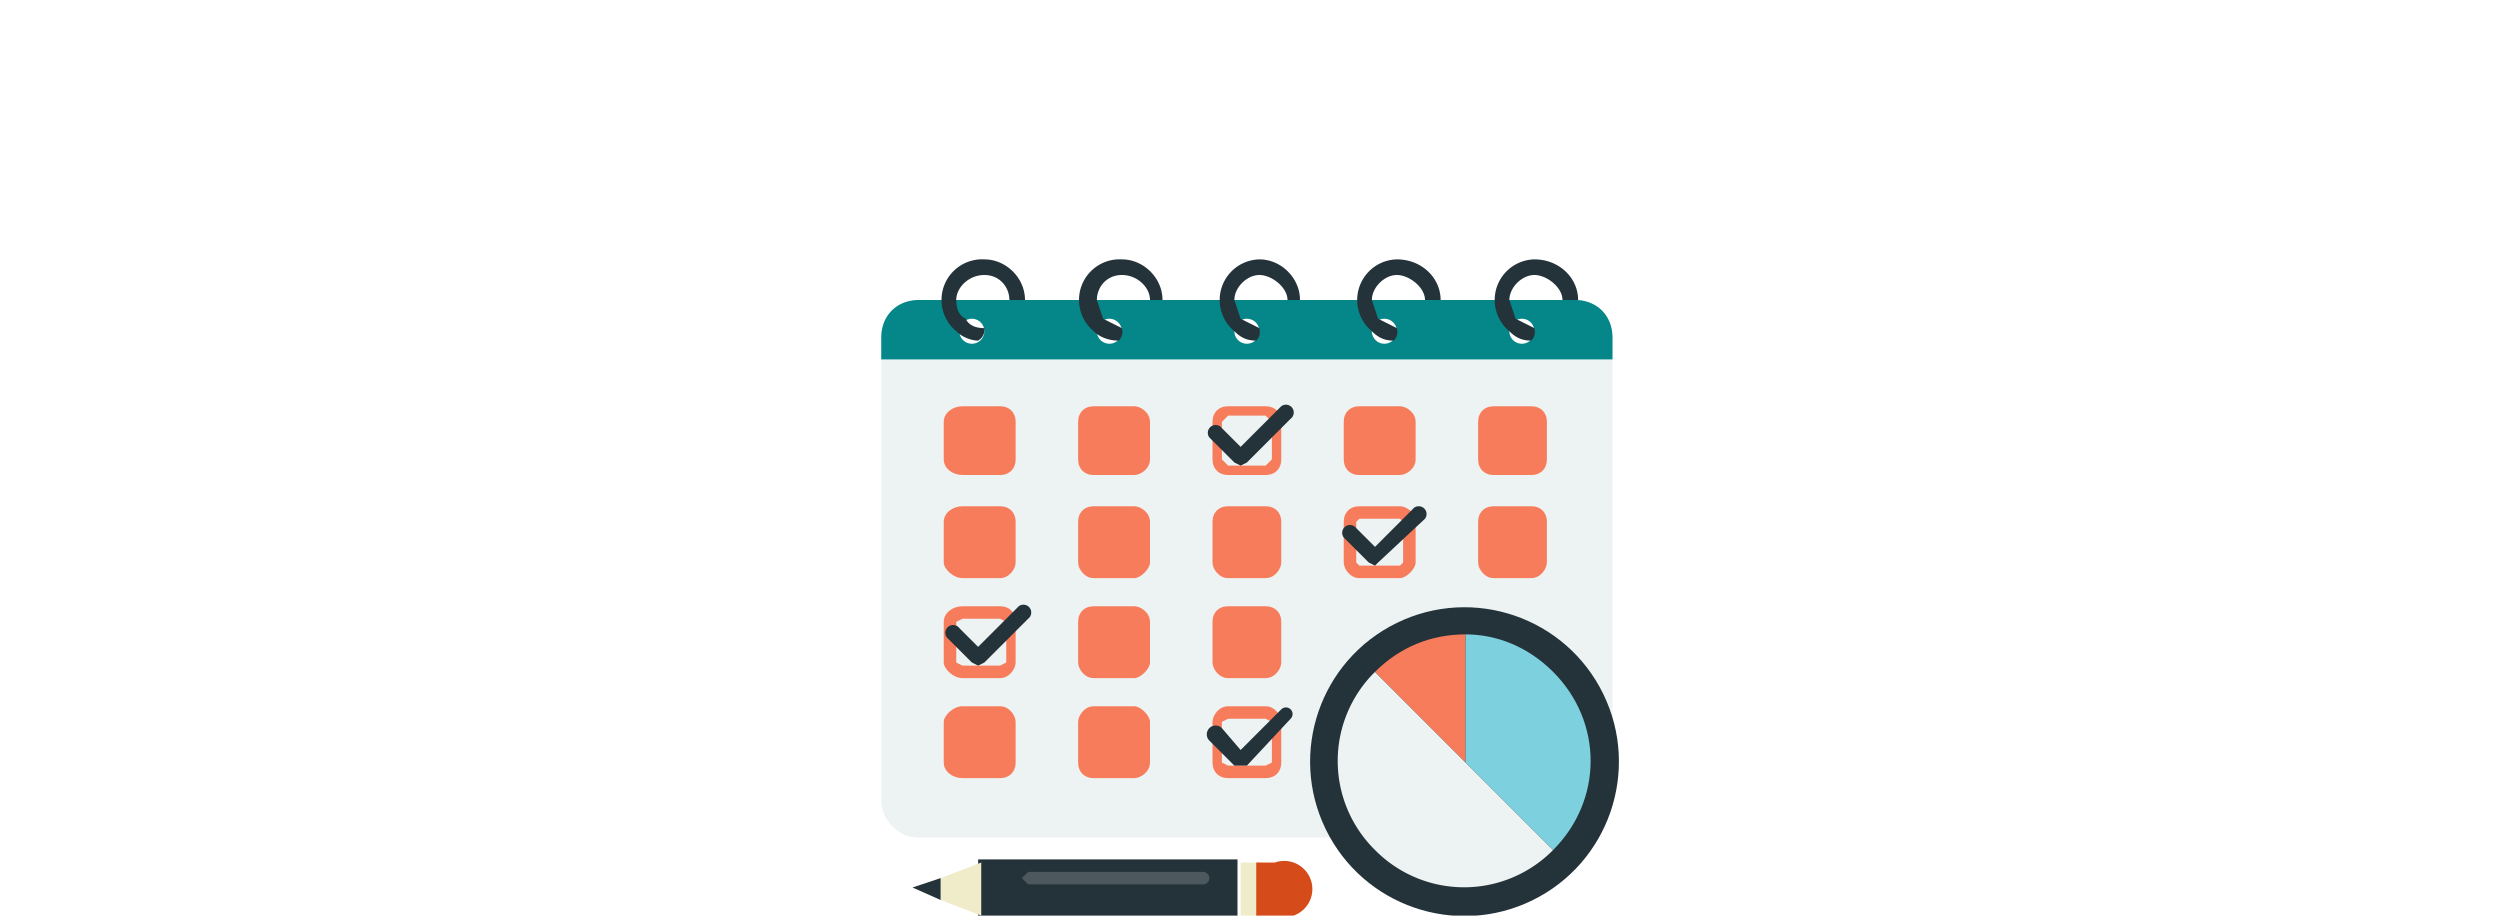
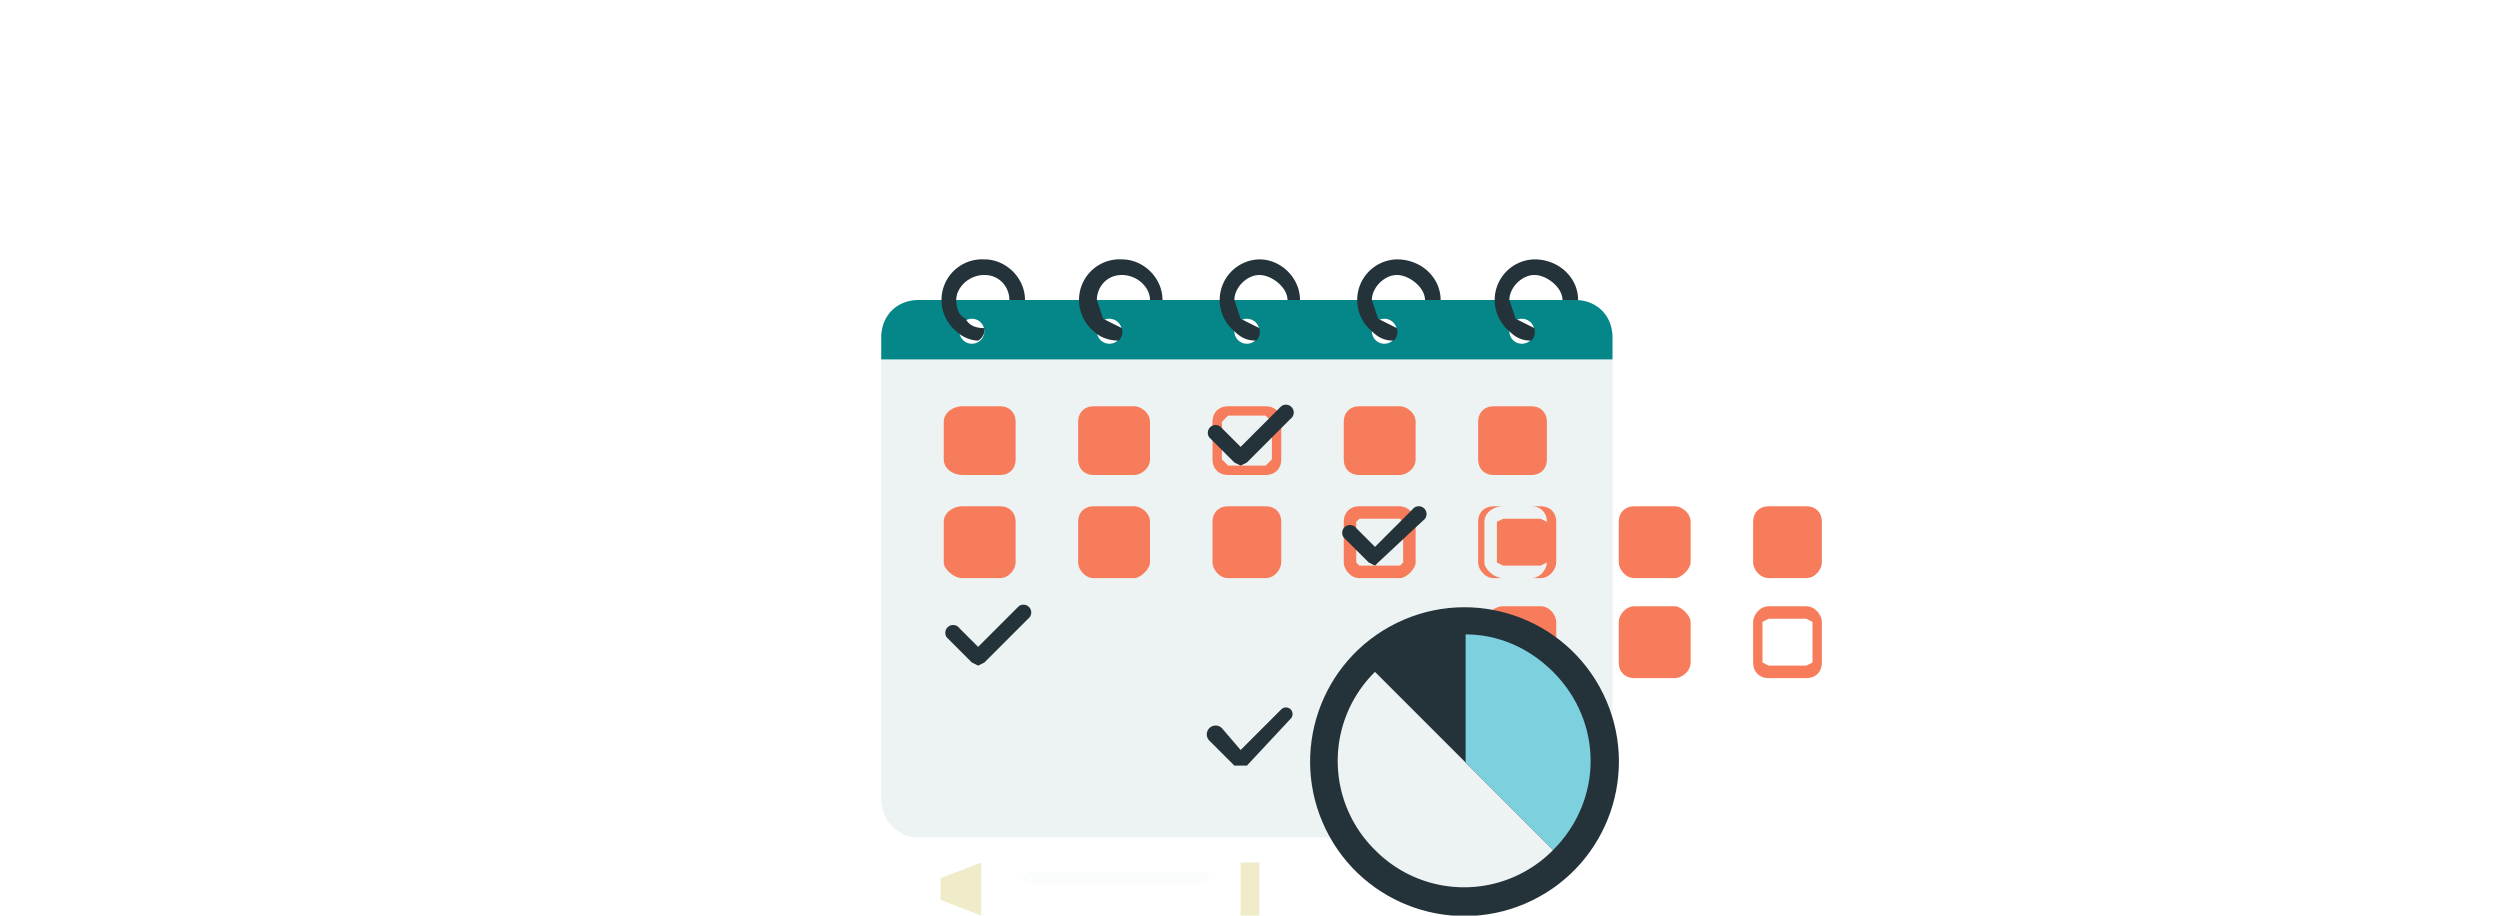
<svg xmlns="http://www.w3.org/2000/svg" viewBox="0 0 800 293">
  <path fill="#edf3f3" d="M504 96H294c-7 0-12 5-12 12v148c0 6 5 12 12 12h210c7 0 12-6 12-12V108c0-7-5-12-12-12Zm-17 6c3 0 4 2 4 4s-1 4-4 4-4-1-4-4 2-4 4-4Zm-44 0a4 4 0 1 1 0 8 4 4 0 0 1 0-8Zm-44 0a4 4 0 0 1 0 8 4 4 0 0 1 0-8Zm-44 0c2 0 4 2 4 4s-2 4-4 4-5-1-5-4 2-4 5-4Zm-44 0a4 4 0 1 1 0 8 4 4 0 0 1 0-8Z" />
  <path fill="#058789" d="M504 96H294c-7 0-12 5-12 12v7h234v-7c0-7-5-12-12-12Zm-193 14a4 4 0 1 1 0-8 4 4 0 0 1 0 8Zm44 0a4 4 0 1 1 0-8 4 4 0 0 1 0 8Zm44 0a4 4 0 1 1 0-8 4 4 0 0 1 0 8Zm44 0a4 4 0 1 1 0-8 4 4 0 0 1 0 8Zm44 0a4 4 0 1 1 0-8 4 4 0 0 1 0 8Z" />
-   <path fill="#f77c5b" d="M325 135v12c0 3-2 5-5 5h-12c-3 0-6-2-6-5v-12c0-3 3-5 6-5h12c3 0 5 2 5 5Zm43 0v12c0 3-3 5-5 5h-13c-3 0-5-2-5-5v-12c0-3 2-5 5-5h13c2 0 5 2 5 5Zm37-2 2 2v12l-2 2h-12l-2-2v-12l2-2h12m0-3h-12c-3 0-5 2-5 5v12c0 3 2 5 5 5h12c3 0 5-2 5-5v-12c0-3-2-5-5-5Zm48 5v12c0 3-3 5-5 5h-13c-3 0-5-2-5-5v-12c0-3 2-5 5-5h13c2 0 5 2 5 5Zm42 0v12c0 3-2 5-5 5h-12c-3 0-5-2-5-5v-12c0-3 2-5 5-5h12c3 0 5 2 5 5Zm-170 32v13c0 2-2 5-5 5h-12c-3 0-6-3-6-5v-13c0-3 3-5 6-5h12c3 0 5 2 5 5Zm43 0v13c0 2-3 5-5 5h-13c-3 0-5-3-5-5v-13c0-3 2-5 5-5h13c2 0 5 2 5 5Zm42 0v13c0 2-2 5-5 5h-12c-3 0-5-3-5-5v-13c0-3 2-5 5-5h12c3 0 5 2 5 5Zm38-1 1 1v13l-1 1h-13l-1-1v-13l1-1h13m0-4h-13c-3 0-5 2-5 5v13c0 2 2 5 5 5h13c2 0 5-3 5-5v-13c0-3-3-5-5-5Zm47 5v13c0 2-2 5-5 5h-12c-3 0-5-3-5-5v-13c0-3 2-5 5-5h12c3 0 5 2 5 5Zm-175 31 2 1v13l-2 1h-12l-2-1v-13l2-1h12m0-4h-12c-3 0-6 2-6 5v13c0 2 3 5 6 5h12c3 0 5-3 5-5v-13c0-3-2-5-5-5Zm48 5v13c0 2-3 5-5 5h-13c-3 0-5-3-5-5v-13c0-3 2-5 5-5h13c2 0 5 2 5 5Zm42 0v13c0 2-2 5-5 5h-12c-3 0-5-3-5-5v-13c0-3 2-5 5-5h12c3 0 5 2 5 5Zm-85 32v13c0 3-2 5-5 5h-12c-3 0-6-2-6-5v-13c0-2 3-5 6-5h12c3 0 5 3 5 5Zm43 0v13c0 3-3 5-5 5h-13c-3 0-5-2-5-5v-13c0-2 2-5 5-5h13c2 0 5 3 5 5Zm37-1 2 1v13l-2 1h-12l-2-1v-13l2-1h12m0-4h-12c-3 0-5 3-5 5v13c0 3 2 5 5 5h12c3 0 5-2 5-5v-13c0-2-2-5-5-5Z" />
+   <path fill="#f77c5b" d="M325 135v12c0 3-2 5-5 5h-12c-3 0-6-2-6-5v-12c0-3 3-5 6-5h12c3 0 5 2 5 5Zm43 0v12c0 3-3 5-5 5h-13c-3 0-5-2-5-5v-12c0-3 2-5 5-5h13c2 0 5 2 5 5Zm37-2 2 2v12l-2 2h-12l-2-2v-12l2-2h12m0-3h-12c-3 0-5 2-5 5v12c0 3 2 5 5 5h12c3 0 5-2 5-5v-12c0-3-2-5-5-5Zm48 5v12c0 3-3 5-5 5h-13c-3 0-5-2-5-5v-12c0-3 2-5 5-5h13c2 0 5 2 5 5Zm42 0v12c0 3-2 5-5 5h-12c-3 0-5-2-5-5v-12c0-3 2-5 5-5h12c3 0 5 2 5 5Zm-170 32v13c0 2-2 5-5 5h-12c-3 0-6-3-6-5v-13c0-3 3-5 6-5h12c3 0 5 2 5 5Zm43 0v13c0 2-3 5-5 5h-13c-3 0-5-3-5-5v-13c0-3 2-5 5-5h13c2 0 5 2 5 5Zm42 0v13c0 2-2 5-5 5h-12c-3 0-5-3-5-5v-13c0-3 2-5 5-5h12c3 0 5 2 5 5Zm38-1 1 1v13l-1 1h-13l-1-1v-13l1-1h13m0-4h-13c-3 0-5 2-5 5v13c0 2 2 5 5 5h13c2 0 5-3 5-5v-13c0-3-3-5-5-5Zm47 5v13c0 2-2 5-5 5h-12c-3 0-5-3-5-5v-13c0-3 2-5 5-5h12c3 0 5 2 5 5Zv13l-2 1h-12l-2-1v-13l2-1h12m0-4h-12c-3 0-6 2-6 5v13c0 2 3 5 6 5h12c3 0 5-3 5-5v-13c0-3-2-5-5-5Zm48 5v13c0 2-3 5-5 5h-13c-3 0-5-3-5-5v-13c0-3 2-5 5-5h13c2 0 5 2 5 5Zm42 0v13c0 2-2 5-5 5h-12c-3 0-5-3-5-5v-13c0-3 2-5 5-5h12c3 0 5 2 5 5Zm-85 32v13c0 3-2 5-5 5h-12c-3 0-6-2-6-5v-13c0-2 3-5 6-5h12c3 0 5 3 5 5Zm43 0v13c0 3-3 5-5 5h-13c-3 0-5-2-5-5v-13c0-2 2-5 5-5h13c2 0 5 3 5 5Zm37-1 2 1v13l-2 1h-12l-2-1v-13l2-1h12m0-4h-12c-3 0-5 3-5 5v13c0 3 2 5 5 5h12c3 0 5-2 5-5v-13c0-2-2-5-5-5Z" />
  <path fill="#243239" d="M315 83a13 13 0 0 0-9 23c2 2 5 3 7 3a4 4 0 0 0 2-4c-3 0-5-1-6-3-2-1-3-3-3-6 0-4 4-8 9-8s8 4 8 8h5c0-7-6-13-13-13Zm44 0a13 13 0 0 0-9 23c2 2 5 3 8 3a4 4 0 0 0 1-4l-6-3-2-6c0-4 3-8 8-8s9 4 9 8h4c0-7-6-13-13-13Zm44 0a13 13 0 0 0-8 23c2 2 4 3 7 3a4 4 0 0 0 1-4l-6-3-2-6c0-4 4-8 8-8s9 4 9 8h4c0-7-6-13-13-13Zm44 0a13 13 0 0 0-8 23c2 2 4 3 7 3a4 4 0 0 0 1-4l-6-3-2-6c0-4 4-8 8-8s9 4 9 8h5c0-7-6-13-14-13Zm44 0a13 13 0 0 0-8 23c2 2 4 3 7 3a4 4 0 0 0 1-4l-6-3-2-6c0-4 4-8 8-8s9 4 9 8h5c0-7-6-13-14-13Z" />
  <circle cx="468.8" cy="243.6" r="49.4" fill="#243239" transform="rotate(-26 469 244)" />
  <path fill="#edf3f3" d="M440 272a40 40 0 0 1 0-57l57 57a40 40 0 0 1-57 0Z" />
-   <path fill="#f77c5b" d="m469 244-29-29c8-8 18-12 29-12v41Z" />
  <path fill="#7dd0de" d="m497 272-28-28v-41c10 0 20 4 28 12 16 16 16 41 0 57Z" />
-   <path fill="#243239" d="M396 275v18h-83v-18z" />
  <path fill="#f0ecc9" d="m314 293-13-5v-7l13-5v17z" />
-   <path fill="#243239" d="m301 288-9-4 9-3v7z" />
  <path fill="#edf3f3" d="m327 281 2-2h56a2 2 0 1 1 0 4h-56l-2-2Z" opacity=".2" />
  <path fill="#f0ecc9" d="M403 276v17h-6v-17z" />
-   <path fill="#d54b1a" d="M408 293h-6v-17h6a9 9 0 1 1 0 17Z" />
  <path fill="#243239" d="m397 149-2-1-8-8a2 2 0 0 1 4-3l6 6 13-13a2 2 0 0 1 3 4l-14 14-2 1Zm43 32-2-1-8-8a2 2 0 0 1 4-3l6 6 12-12a2 2 0 0 1 4 3l-15 14-1 1Zm-43 64h-2l-8-8a2 2 0 0 1 4-4l6 7 13-13a2 2 0 0 1 3 3l-14 15h-2Zm-84-32-2-1-8-8a2 2 0 0 1 4-3l6 6 13-13a2 2 0 0 1 3 4l-14 14-2 1Z" />
</svg>